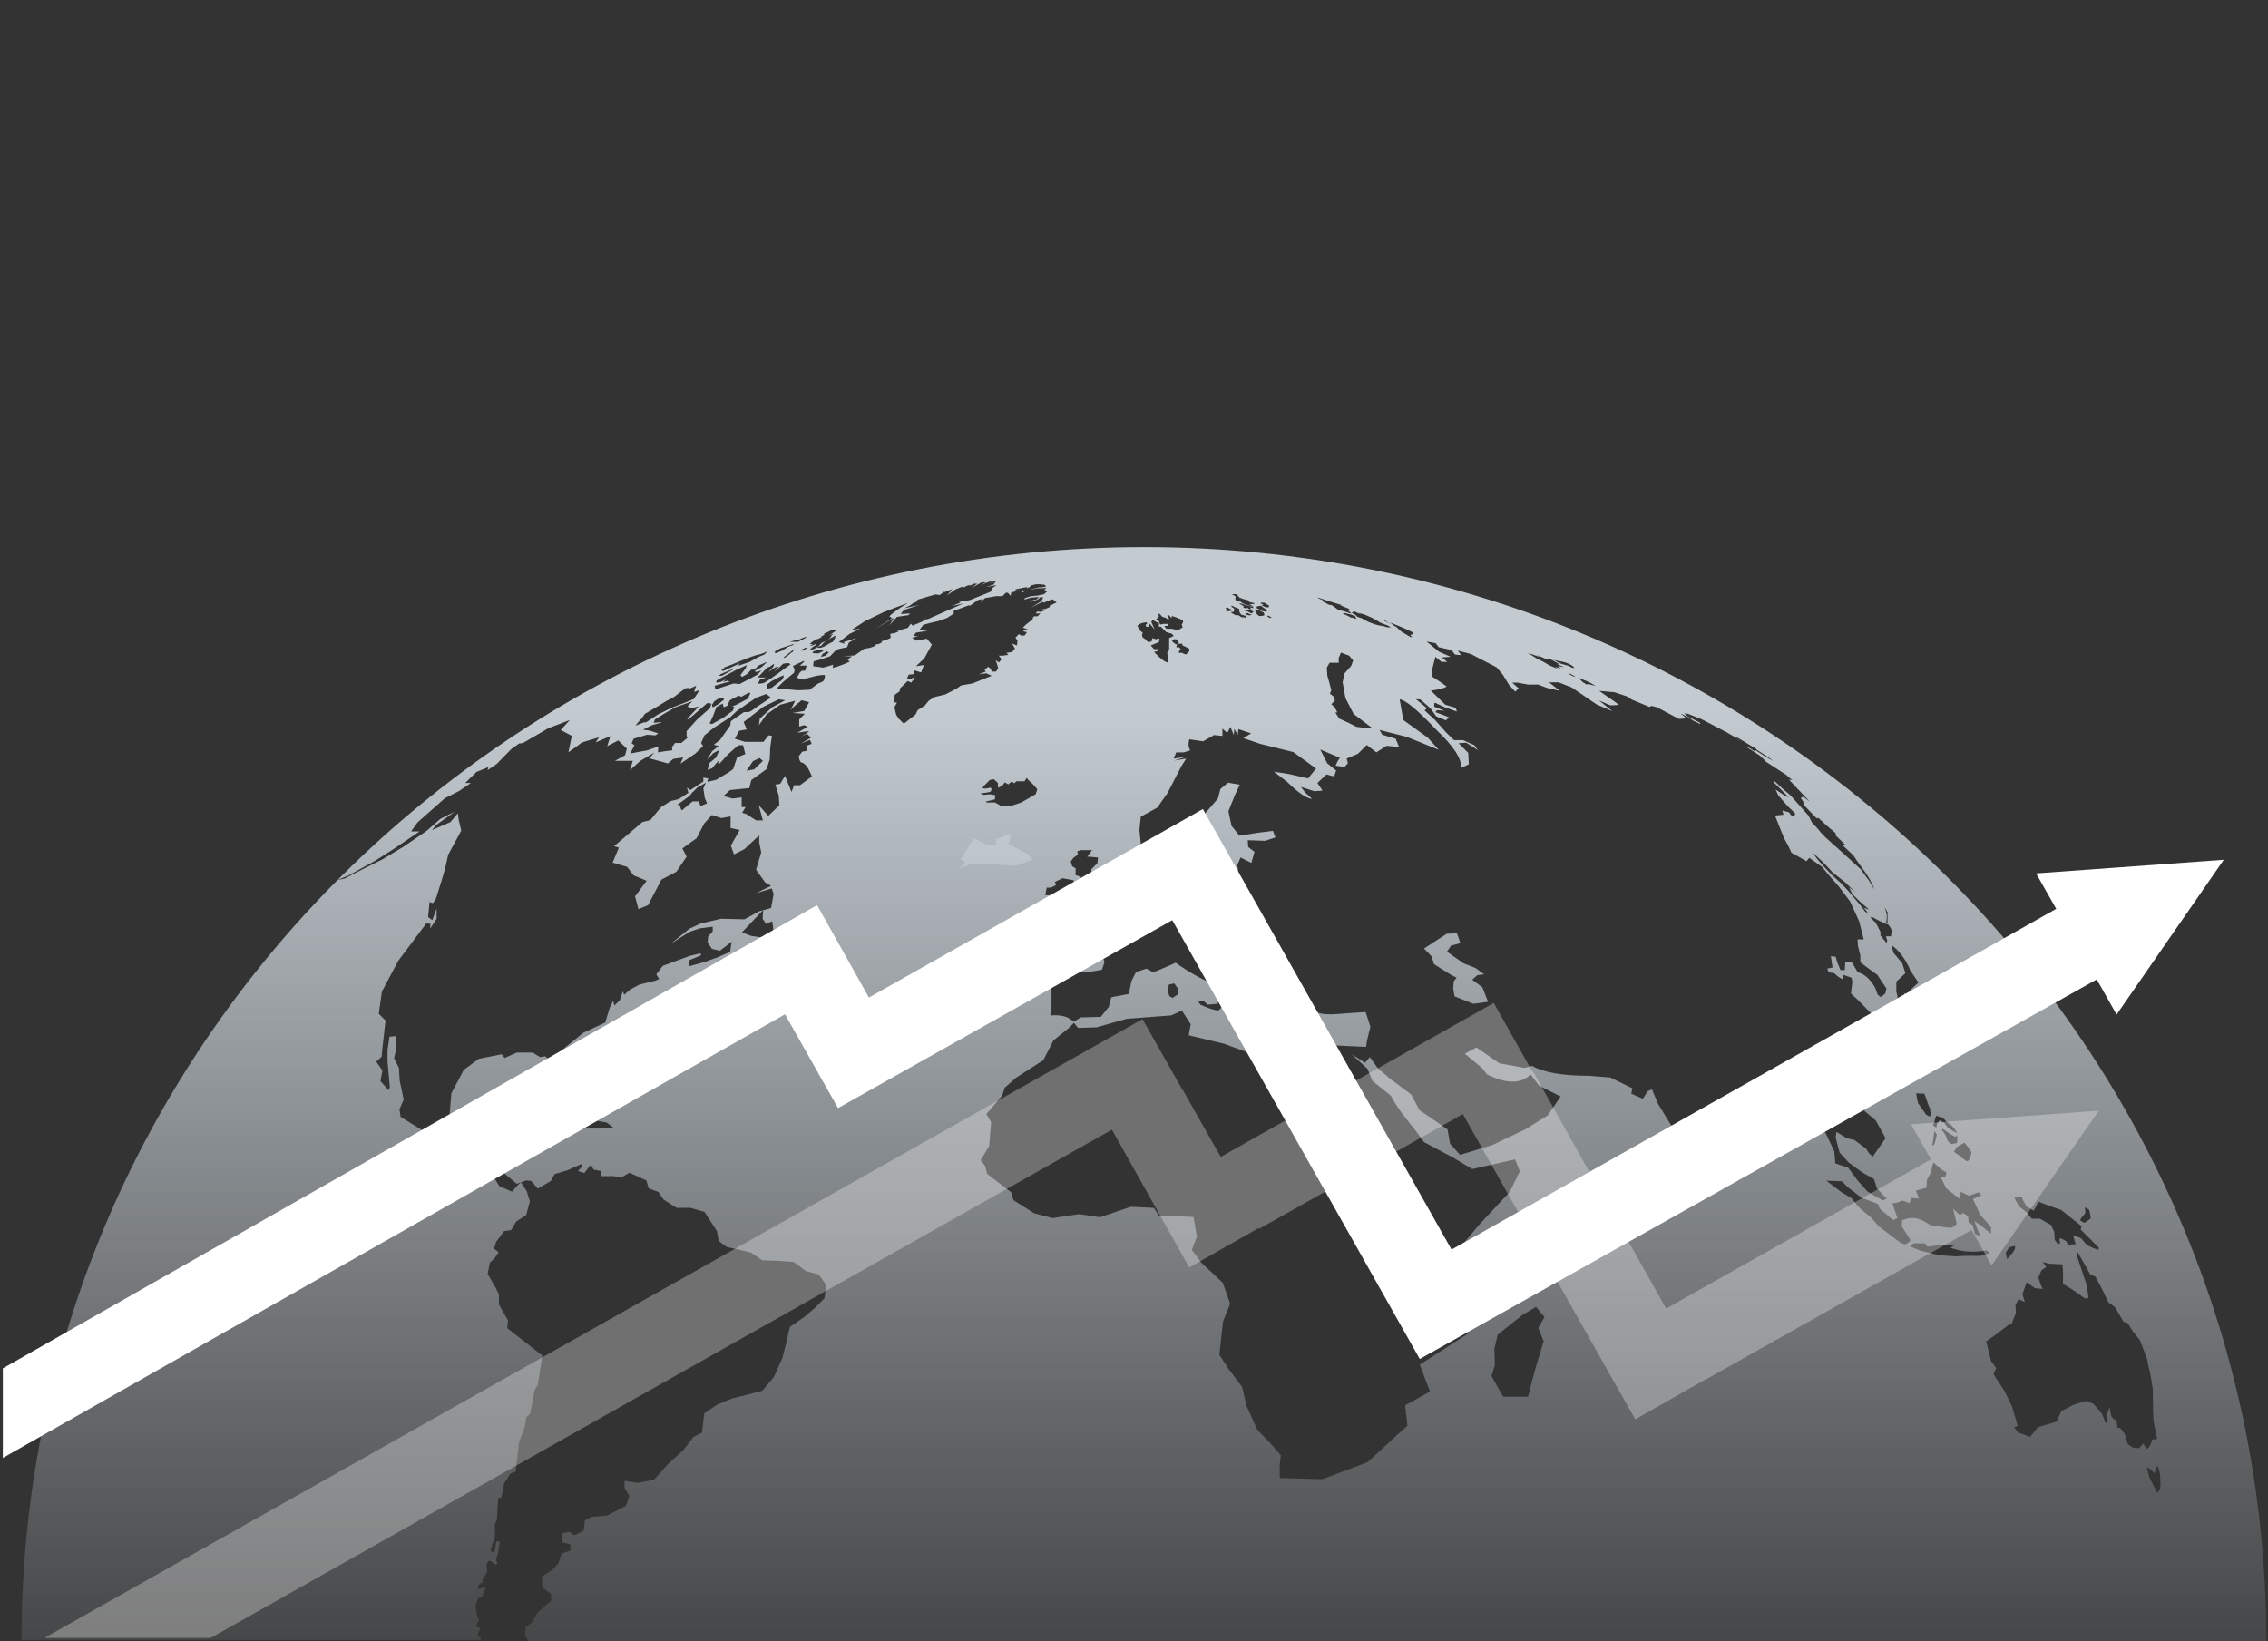
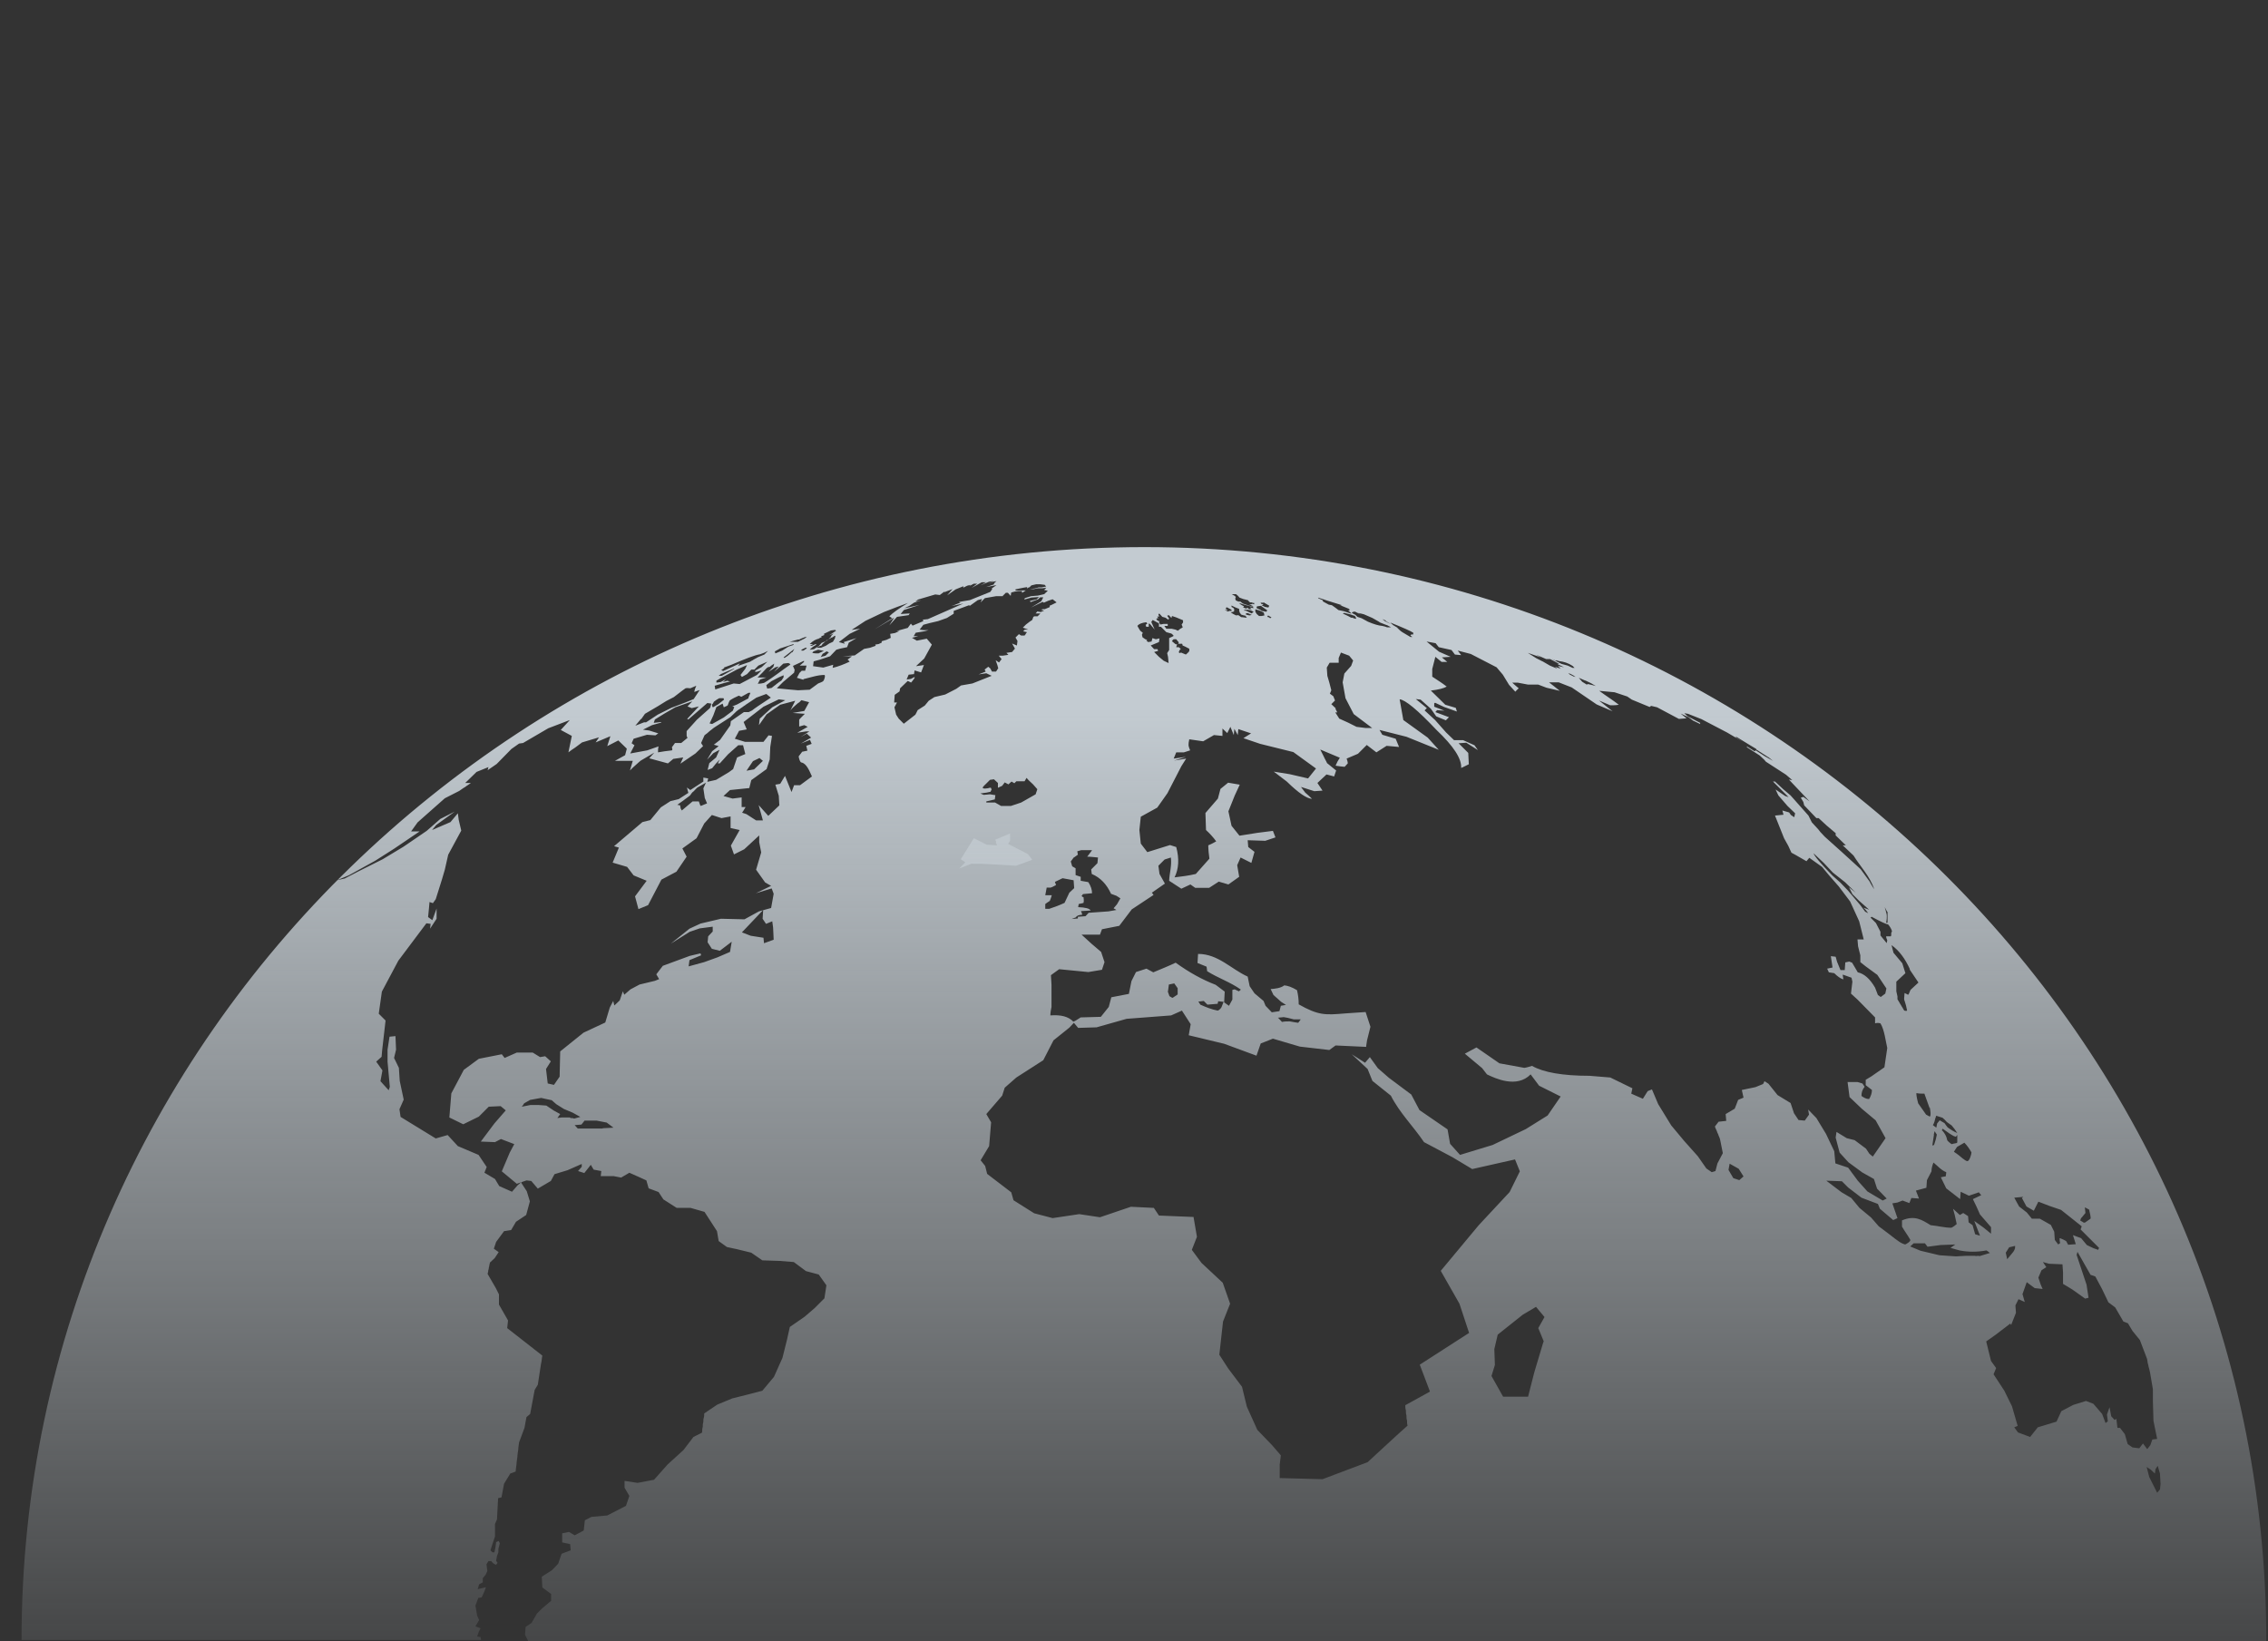
<svg xmlns="http://www.w3.org/2000/svg" id="Layer_1" data-name="Layer 1" version="1.1" viewBox="0 0 800 579">
  <rect x="0" y="0" width="800" height="579" fill="#333333" stroke="none" />
  <defs>
    <style>
      .cls-1 {
        fill: url(#linear-gradient);
      }

      .cls-1, .cls-2, .cls-3, .cls-4, .cls-5 {
        stroke-width: 0px;
      }

      .cls-2 {
        fill: url(#linear-gradient-2);
      }

      .cls-3 {
        fill: url(#linear-gradient-3);
      }

      .cls-4, .cls-5 {
        fill: #fff;
      }

      .cls-5 {
        isolation: isolate;
        opacity: .3;
      }
    </style>
    <linearGradient id="linear-gradient" x1="513.6" y1="4030" x2="513.6" y2="3651.2" gradientTransform="translate(0 -3401.5)" gradientUnits="userSpaceOnUse">
      <stop offset="0" stop-color="#c3cbd1" stop-opacity="0" />
      <stop offset="1" stop-color="#c3cbd1" />
    </linearGradient>
    <linearGradient id="linear-gradient-2" x1="351.2" y1="3916.2" x2="351.2" y2="3636.3" gradientTransform="translate(0 -3401.5)" gradientUnits="userSpaceOnUse">
      <stop offset="0" stop-color="#c3cbd1" stop-opacity="0" />
      <stop offset="1" stop-color="#c3cbd1" />
    </linearGradient>
    <linearGradient id="linear-gradient-3" x1="403.5" y1="4030" x2="403.5" y2="3651.2" gradientTransform="translate(0 -3401.5)" gradientUnits="userSpaceOnUse">
      <stop offset="0" stop-color="#c3cbd1" stop-opacity="0" />
      <stop offset="1" stop-color="#c3cbd1" />
    </linearGradient>
  </defs>
-   <path class="cls-1" d="M505.2,338l.2.7.2.7.2.7,6.2,3.9,1.8.9-1,1.2-.2,2.7.5,2.7,6.6,2.6,5.2-.7-2-5.1-3.6-2.7,1.8-1.6,2.4-.3-3-2.2-4.3-1.7-.7-.5-5.1-3.6,1.4-2.1,3.3-.9c0-.2-.2-.6-.3-.9,0-.2-.2-.6-.3-.9,0-.2-.2-.6-.3-.8s-.2-.6-.3-.9l-3.6.2-8,5.2,2.6,2.7c.2.2.2.4.2.6h0Z" />
  <path class="cls-2" d="M342.9,304.7h3.3l12.2.7,5.7-2.1-1.5-2-7-3.6.7-1.2v-2.5l-5.2,2.2c0,.2,0,.3.2.5s0,.3,0,.5,0,.3.2.5,0,.3.2.5l-3.6-.2-4.6-2.3-4.6,7.4,1.6,1.1-2.2,2.2,4.6-1.8h0Z" />
  <path class="cls-3" d="M169.6,577.5l-1.3-.2.6-1.7.6-1.2-1.8-.7,1.3-2.2-.7-1.6-.6-3.5,1-2.7,1.2-.2,1-2.2.5-1.4-2.9.7.5-1.7,1.3-.7v-1.5l1-1.2.6-1.3-.3-2.4.7-1.1h1c.4.6,1,1.1,1.7,1.3.2-.2.3-.5.5-.7-.2-.2-.3-.5-.5-.7l.3-1.7.5-1.3v-1.2l.5-2-.4-.8-.9.4-.2,1.6-.4,2h-.7l-.7-.7.7-2.2.9-2.7v-4.4l.7-1.6.4-7.5,1.2-.3.9-4.8,2.2-3.6,1.9-.7c0-.8.2-1.7.3-2.6,0-.8.2-1.7.3-2.6,0-.8.2-1.7.3-2.5,0-.8.2-1.7.3-2.6l1.9-5.1.7-3.8,1.3-1.1,1.6-8.5,1.1-1.8c.2-.9.2-1.7.4-2.6s.2-1.7.4-2.6.2-1.7.4-2.5.2-1.7.4-2.6l-12.4-9.7.3-2.7-3.2-5.6v-3.6l-1.1-2.2-2.9-5c0-.3.2-.6.2-1s.2-.6.2-1,.2-.6.2-1,.2-.6.2-1l1.7-1.6,1.4-2.1-1.7-1.2.8-2.4,2.8-3.8,2.5-.4,1.7-2.9,3.6-2.4,1.3-4.8-1.1-3.6-1.9-2.9v-.3l-1.3,1.1-2,2.3-4.5-2-1.5-2.5-3.7-2.2c0-.2,0-.3.2-.5,0-.2,0-.3.2-.5,0-.2,0-.3.2-.5,0-.2,0-.3.2-.5l-2.9-4.3-7.3-3.1-3.6-3.9-4.2,1.2-12.4-7.6-.4-2.7,1.5-3.4-1.4-6.6-.3-4.6-1.7-3.5.7-2.9-.2-4.8-2.1.2-.7,4.6v4.2l.8,8.9-.4,1.2-2.9-3.2.7-3.8-2.2-3.1,1.9-1.7.2-2.3,1.2-10.5-2.4-2.4,1.1-7.8,5.8-10.9,9.9-13.2,1.5.2-.2,1.7,2.3-3.5v-3.6l-1.5,4.1-1.5-1.1.3-3,.2-2.3,1.2.4,1-1.4,2.2-7,1-3.4,1.2-5.3,4.6-8.5-.9-3.8-.3-2.3-2.6,3.1-6.5,2.8,1.5-1.8,6.5-4.7-5.1,2.6-4.8,4.2-8.2,5.6-7.3,4.4-8.4,4.2-5,2.6-2.7.6,4.1-1.7,9.4-5.2,6.6-4.2,9-6.1h-3l2.3-3.2,9.6-8.5,5.1-2.6c.3-.2.7-.5,1-.7s.7-.5,1.1-.7c.3-.2.6-.5,1-.7.3-.2.7-.5,1-.7h-2l4-3.9,4.2-1.7-.3,1.1,3.2-2.2,5.2-5.3,2.7-1.9,1.4-.2,8.9-5.2,7.6-2.9-3.2,3.5,3.9,2.1-1.2,5.8,1.2-.9,1.2-.8,1.2-.9,1.2-.9,6-1.8-1.2,1.8,5.2-2.2-1.1,3.5,3.9-2,3,2.9-.6,2.3-3.6,2h6.3l-1,3.4,1-1c.3-.2.6-.6,1-.9.3-.2.6-.6,1-.9.3-.2.6-.6,1-.8l4.6-2.7-1.8,2,6.6,1.8,1.9-1.6,3.5-.5-1,2.2,5.3-3.6,2.7-2.6-.7-1.1,1.2-2.7c.2-.2.6-.5.9-.7.2-.2.6-.5.8-.7s.6-.5.9-.7c.2-.2.6-.5.9-.7l5.6-3.6,2.2-2.1c.3-.2.7-.6,1-.7.3-.2.6-.5,1-.7.3-.2.6-.5,1-.7.3-.2.6-.5,1-.7l3-2,3.5-1.3,1.6,1.3c-3.7,2.4-5.9,3.9-6.6,4.5l-1.2.6h-1.7l-4.6,3.2-.2,1.5-3.6,5.1-2.2,1.7,1.7.5-2.3,1.8-1.8,3,2.2-2.3,2.2-1.2-1.2,2.7-2.4,2-.6,2.4,1.6-.6,1.3-1.6,1.4-1.5-.7,1.4h.7l2.9-3.2,3.6-3.2h1.7l.8,3.1-2.9,1.2-1.4,4.1-1.5,1.1-4.5,2.7-3.1.7.3-1.2-1.7-.3v1.4l-4.6,3-1.2-.9.5,1.9-3.4,2.2-2.9.7-3.4,2.2-3.7,4.5-2.8.7-10,8.5,1.7.5-2.2,5.3,5.1,1.5,2.3,3,4.6,1.9-4.1,5.5,1.2,4.5,3.4-1.4,4.7-9,5.3-2.8,3.6-5.3-1.5-2.9,5-3.6,2.7-5.2,2.7-3,3.4,1.1,3.2-.6v4.1l3.2.7-3.1,5.5,1.1,3.1,3.6-1.8,5.3-4.9v2.4l.7,3.6-1.8,6.1,3.2,4.5,2.1,1.2-5.4,2.6,5.6-1.7.7,1.9-.9,5-4.3,1.2-5.1,2.8-8.3-.2-7.2,1.7-3.9,1.8-6.6,5.3,6.7-4.2,3.5-1.2,4.6-.6v1.7l-1.6,1.7-.2,2.1,1.5,2.3,2.8.7,4.2-3.2-.6,3.6-4.4,1.9-4.7,1.7-5.5,1.5.3-2.2,4.1-1.7-.2-.7-3.8.9-9.5,3.5-2.3,3,1,1.7-1.5.6-5.4,1.3-3.2,1.7-2.2,1.9-.5-1.2-1.1,3.2-1.9,1.8-.4-1.6-1.2,2.3-1.6,5.3-7.7,3.6-8.2,6.6-.2,8.9-2,2.9-2.2-.5-.6-5.1,1.7-2.7-2-1.8-1.8.3-2.6-1.6h-5.6l-4.3,1.9-1-1.3-8.1,1.6-5.3,3.9-4.4,8.3-.7,8.5,4.9,2.4,5.5-2.7,3.5-3.5,4.2-.2,1.8,1.5-4,4.6-4.8,6.4,5,.2,2.1-1.1,4.7,1.8-1.6,3-2.8,6.6,5.3,4.4,3.4-1.2h0l1.7.2,2.3,2.7,4.6-2.7,1.3-2.4,4.6-1.4,5-2.2v1l-1.3,1.5,2.2.7,2.3-2.9,1,1.7,2.7.5-.2,1.8h4.6l2.6.5,2.9-1.7,3.6,1.6,2.4,1.1.8,2.8,3.5,1.3,1.7,2.6,4.7,3h4.9l4.9,1.4,2.4,3.7,2,3.1.6,3.5,2.9,2.1,3.7.8,4.9,1.2,3.9,2.7,6.1.2,5,.4,4.3,3.2,4.5,1.2,2.7,3.8-.7,4.6-3.4,3.4-3.6,3.1-5.2,3.6-1,4.5-1.6,6.4-3,6.7-4.1,4.9-5,1.3-5.6,1.4-5.3,2.2-4.6,3.1c0,.5,0,1.2-.2,1.7s0,1.2-.2,1.7,0,1.2-.2,1.7,0,1.2-.2,1.7l-3,1.5-3.5,4.6-5.6,5.1-4.8,5.4-5.8,1.1-4.6-.7v2.4l1.7,2.9-1.2,3.5-6.6,3.4-5.6.5-2.3,1.2-.4,3.6-3.2,1.7-2-1.2-2.4.5v3.2l2.8.6.2,2.2-3.2,1.2-1.2,3.5-2.2,2.3-3.6,2.3.2,3.8,3.1,2.3v2.4l-3.2,2.7-1.8,1.8-1.9,3.3-2.1,1.4-.2,2.8,1.1,2.2h613.1c0-213.2-177.3-385.9-395.7-385.9S7.6,365.3,7.6,578.5h162.1l-.2-1h0ZM247,284.1l-.5-1.4h-2.2l-3.8,3.2-.4-.7-.2-1.1-1-.2,1.7-1.2,2.7-2c.2-.2.4-.5.6-.8s.4-.5.7-.7.4-.5.7-.7c.2-.2.4-.5.7-.7l3-1.7-.9,2,.5,3.4.8,1.9-2.2.9-.2-.2ZM201,394.2h-2.9l-1.5.2,1-1.4-2.2-1.2-2.7-1.8-2.8-.2h-2.8l-3,.6s0-.2.2-.3,0-.2.2-.3,0-.2.2-.3,0-.2.2-.3l2.1-1.2,3.9-.7,1.3.3,2.4.5,1.6,1.4,2.7,1.7,3.1,1.3,2.7,1.5-2.2.6c-.3-.2-.8-.2-1.2-.2h0l-.3-.2ZM212.6,398.1h-8.8l-1.1-1.2,2.4-.2,1.1-1.4h4.2l3.6.7,2.4,1.8-3.8.2h0ZM263.9,246.4l-3.9,2.1-1.7.7.7.2-.5,1.3-3.2,2.4-4.1,2.3-.9-.2,1.3-2.8,1.1-3,2.2-1.2.4,1.3c1.2-.5,1.3-.6,1.4-.7.2-.6.4-1.2.7-1.7,1-.7,2.1-1.2,3.2-1.7l.9.4,2.5-1.4h.7l-.7,1.7v.3ZM270.6,242.8l-.3-1.1,1.8-1.4,2.7-1.4,1.6-.7v.7l-.7,1.1c-.2.2-.6.4-.9.6-.2.2-.5.4-.9.7-.2.2-.6.5-.9.7-.2.2-.6.5-.9.7l-1.5.2h0ZM269.5,332.8l-.2-2-4.5-.7-3.1-1.2,7.5-7.9h0l-.2,3.1,1.2,1.8,2.2-.9.3,2.2.2,4.3-3.6,1.3h.2ZM282.2,277h-2.1l-.9,2.4-2.3-5.7-1.7,2.8-1.7.3,1.2,3.9.2,3.4-3.9,3.7-3.4-3.8,1.5,5.4h-2.4l-3.4-2.2-1.5-.5c0-.2.2-.3.3-.5s.2-.3.3-.5.2-.3.3-.5.2-.3.3-.5h-1.4v-3.4l-3.2.4-3.2-.9,2.3-2.1,6.8-.7.7-2.8,5.4-3.9,1.1-3.4.2-4.4.6-3.9-1.2-.2-1.8,2.3h-6.5l-3.6-1.1,1.5-2.8,2.7-.5-1.1-2.6,7-5.4,5.4-2.6,2.3.3-4.6,2.5c-.3.3-.7.6-1.1,1s-.7.6-1.1,1-.7.6-1.1,1-.7.7-1.1,1l-.3,2.3,2.7-3.8,4.8-3.4,5.3-1.4-1.7,3.4c.2-.3.6-.7.9-1,.3-.2.6-.6,1-.9.3-.2.6-.6,1-.8s.6-.6,1-.9l2.7.7-1.7,3.1-4.1.7,4.3.3-.5.5-.5.5-.5.5c-.2.2-.4.4-.5.6v2.4l1.8-.5,1.2.6-3.7,2.1,3.2-.5h1.1l-3.1,2,2.2-1.2,1.5,1.4-3.6,2.1,3.2-1.3.6,1.4-1.9.7.4,1.7-1.9.4c0,.2-.2.3-.3.4,0,.2-.2.3-.3.4,0,.2-.2.3-.3.4,0,.2-.2.3-.3.4.4,2.1.9,2.2,1.1,2.2,1.7.4,2.7,2.9,3.6,4.9l-3.8,2.8-.4.3ZM263.3,271.9l2.3-3.4,2.3-1.1,1.2,1-3.1,3-2.8.5h.1ZM544.4,473.4l-3.2,10.7-2.2,8.6h-8.8l-4.1-7.3,1.2-3.9-.2-5.6,1.2-5.1,8.8-7,4.7-2.8,3,3.6-2.2,3.9,1.9,4.6v.3ZM613.5,416.3l-2.1-.7-1.7-2.9.4-2.2,3.2,1.8,1.7,2.7-1.6,1.4h0ZM696.8,443h-3.2l-3.7.2-5.8-.4-6.7-1.6-3.6-1.5,1.2-1.1h4l.9,1.2,4.6-.6,5.2-.2-1.7,1.2,3.2.9c3.1.6,6.2.6,9.5,0,.3.2.9.6,1.2.9l-3.6,1.1c-.7-.2-1,0-1.4,0h-.1ZM761.9,519.9l.2,3.6-.2,1.9-1,1.2-2.8-5.6-.9-3.5,1.4.9,1.5,1.4.2-1.5.8-1.2.8,2.7h0ZM734.2,429.6l1.4-1.7-.2-2,1.5.8c.2,1,.7,2.8.5,3.2l-1.7,1.2c-.2.2-.3.2-.5.2h-.2c-.3-.2-.7-.5-1.2-.7,0-.3.2-.7.3-1h.1ZM713.2,422.6l1.6,3,2.6,1.5,1.6-3.2,3.9,1.5,4.1,1.4,7.3,5.8-.4,1.1,6.5,6.5-.3.7-1.7-.6-2.3-1.1-2-2.4-2.9-1.1,1,3.2-2.7.2-.7-1.3c-.7-.4-1.3-.7-2.1-1h-.2c0,.6,0,1.2.2,1.7l-.7.5-1.2-1.6-.2-2.9-1.2-2.4-3.9-2.2h-2.8l-1.8-2.2-2.7-2.1-1.7-3.1,3.2-.3-.5.4ZM708.7,440c1.7-.4,2-.5,2.1-.5h0c0,.4,0,.9-.2,1.3-.2.5-.7,1.2-1.1,1.6l-1.5,1.8-.5-2.3,1.2-1.9h0ZM709.4,467.4l1.7-4.3-.2-2.6,1.1-2.2,2.2,1-.2-.7-.2-.7-.2-.7-.2-.7,1.5-4.2,2.8,2.1,2.8.3-.7-1.6c0-.2-.2-.4-.2-.6s-.2-.4-.2-.6-.2-.4-.2-.6-.2-.4-.2-.6l1.1-2.6,1.7-1.1-1.2-1.8,2.2.6,4.7.2.2,2.8v4.1l3.3,2,4.5,3.2,1.2-.3-.7-4.6-3.5-10.5.3-1.1,4.6,8.1,1.7.6,2.4,4.5,2.2,4.6,2.4,1.8,2.9,5,1.6.6,1.6,2.7,2.6,3.2,2.4,6.3c.2.4.2.8.3,1.3,0,.4.2.9.3,1.3,0,.4.2.9.3,1.3s.2.9.3,1.3l1,5.9v4.1l.2,7,1.3,6.4-1.7.2-.7,2-1.1,1.4-1.5-2-1.3,1.7-2.4-.3-1.7-1.2-1-3.5-1.7-2.2h-.9l-.4-3.2-.6.4-1.2-1.3-.6-3.2-.9,2.6.3,2.4-.8.6-1.2-3.2-3.1-3.6-2.6-1-4.5,1.4-4.2,2.2-1.7,3.7-6.6,2-2.7,3.4-4.3-1.6-1.3-1.8,1.2-.5-2-6.9-2.7-5.5-3.8-5.8.9-2.2-1.8-2.5-1.7-6.9,3.4-2.4,5.1-3.9.3.5ZM699.1,421.5l-3.2,1.5,1.3,2.7,1.2,2.7,3.9,4.5v2.3l-2.7-2.2-3.2-2.3.5,1.3.5,1.3.5,1.3c.2.4.3.8.5,1.3l-1.7-.5-.9-3.2-1.4-1-.2-2.2-1.7-1.1-1.2.7-2.4-2.2.6,2.2.7,3.2c-.6.5-1.2,1-1.9,1.3-2.4,0-4.9-.7-7.3-.9-3.1-1.9-5.6-3.6-10.1-1.7v2.2c.9,1.6,2,3,2.9,4.6.3.7-1.7,1.7-1.8,1.7-1.5-.4-2.5-1.2-5.7-3.7l-3.6-2.7-2.7-3.1-4.1-3.4-2.9-3.5-3.4-2-5.4-4.1,5.5.2,2.2,2.2,4.7,3.6,5.8,2.2.7,1.7,4.7,4,1.5-.7-1.8-5.2,1.8-.3,1.8-.7,2.4.9.7-1.8,2.7.2-1.1-2.8,3.7-1,.2-2.7,1.6-3.1c0-1.1.3-2.1.7-3.1,1.5,1.2,2.7,2.7,4.5,3.4,0,.3,0,.5-.2,1.5-.5,0-1.2.2-1.7.3l1.9,3.9,4.9,3.8.2-2.6,2.9,1.4,3.5-1.2,1,1.2v-.3ZM684.9,398.9c.2-.6.3-.7.4-.7.8.6,1.7,1.2,2.4,1.7l1,.6c.3.2.7.4,1.2.5,0,0,.2-.2.3-.4s.2-.2.2-.2v2.2c0,.2,0,.6-.2.6s-.6.2-.9.2-.6.2-.9.2l-.3-.2c-.2-.2-1.3-.9-1.3-1.4-.2-1.2-.9-2.3-1.7-3.2h-.2ZM695.4,406.6c0,.5-.7,3.1-1.5,3s-2.7-1.9-3-2.1c-.5-.4-1.1-.8-1.7-1.2l1.1-1.7,2.6-1.5c1,1,1.8,2.2,2.5,3.4h0ZM682.8,394.3c0-.2,0-.5.2-.7h0c.7.2,1.5.5,2.2.7.5.4,1,.9,1.5,1.5l1.7,1.2c.7.8,1.4,1.7,2,2.7h0c-1.2-.5-2.3-1.2-3.4-2-.4-.5-.7-.9-1.1-1.5l-1.7-1-.9,1.1-.3,1.5-1.2-.9c.5-.8.7-1.7.9-2.6h0ZM682.1,400.3l.3-1.3s0,.2.2.3c0,0,0,.2.2.3,0,0,0,.2.2.3,0,0,0,.2.2.3l-.4,1.8-.6,1.9-.6.2.6-4v.2ZM680.7,390.7c.2.9.5,2.9,0,3.2-.4-.2-.9-.5-1.3-.7l-2.8-4c-.6-2.2-.7-3.5-.6-3.6h0c.9.2,1.8.2,2.8.2.5,1.4,1.2,3.4,1.8,5h0ZM673.6,342l3.1,4.6-2.8,2.6c-.6,1.5-.7,1.7-.9,1.7-.4-.2-.7-.4-1.2-.6-.2,2.2-.2,2.3,0,2.7.4,1.2.7,2.3.9,3.5,0,0-.2.2-1,0-.2-.3-.4-.6-.6-1-.2-.3-.4-.6-.6-1-.2-.3-.4-.6-.6-1s-.4-.6-.6-1v-1l-.4-1.8v-3.4l3.2-3-1.1-3.5-3.1-3.7-.7-2.7c2.7,1.9,4.8,4.8,6.5,8.5h-.1ZM667.3,328.5c0,.2,0,.3-.2.6v.6c0,.6-.2.6-.2.6h-1.6c0,.5.2.9.4,1.4l-.2,1-2.2-2.7v-1.3l-1.6-3.1-1.9-1.9.4-.3c3.3,1.8,5.3,2.7,5.8,2.7.7.8,1.2,1.7,1.4,2.5h-.1ZM665.8,321.6v3.9h-.5c.2-.9.3-1.9.2-2.9-.2-.8-.4-1.7-.7-2.6l.9,1.7h0ZM559.1,240l2.1,1,1.7,1-1.1-.3-1.7-.4h0l-.4.2-1.6-1-1.2-1.4,2.3,1h0ZM556.2,239.2l-2.4-1.2c-.6-.4-.6-.5-.6-.5l.7.2c.7.3,1.3.7,1.9,1.1l-.7-.2,1.1.7h0ZM548.9,233.1v-.2l1,.3c1.7.2,3.3.7,4.8,1.7l.7.7h-.7l-1.7-.8-2.2-.6-3.6-1.8,1.7.7h0ZM539.3,230l3.1,1.2,3,1.3h1.4l3.2,1.7h-.7l2.4,1.2-2.2-.5,1,1-2-.7,1.7,1.4h.8l-4.3-1.8c-.4-.2-.7-.4-1.2-.7l-1.2-.7c-.4-.2-.9-.4-1.2-.6l-1.2-.6-3-1.9,4.6,1.6-4-2.2-.2.3ZM488.8,219.1l2.8,1.6-1.2-1.1c4.5,1.8,7.2,3,8.1,3.6v.6h-.7l-.3.4.7.5h-.7l-2.7-1.6c-.7-.4-1.3-1-1.9-1.6,0,0,0-.2-.2-.2-1.3-.9-2.8-1.4-4.2-2.2l-.9-.7,1.2.5v.2ZM477.4,215.9l.4-.2,2.3,1.1-1-.6,2,.5,3,1.3,2.1,1.2.6.4,1.5.6,1.1.4,1.3.7h-1.4c-.5-.2-1.1-.4-1.7-.5-1.3-.1-3-.6-5.1-1.5l-2.2-1.2-1.5-.5-.7-.7-1.3-.7.5-.4h.1ZM471.3,250l-1.7-1.6,1.3-1.3-.6-1.5-1.2-.9.5-1.2-.7-2.7-.7-2.4-.2-2.9,1-1.7h3.2v-1.7l.8-1.9,2.9,1.1,1.4,1.7-.7,1.9-2.4,2.7-.6,3.1,1,5.6,2.9,5.6,6.5,4.9h-2.4l-3.1-.4-3-1.5-3.1-1.4-1.4-2.2h.7l-.7-1.4h.3ZM473.7,216.4l.4-.2c1.3.3,3,.7,3.2.9h.2c.6.2.7.6.9,1.2l-1-.2-.2-.2h-.6l-1.1-.6-1.9-.9h.1ZM467.6,211.7l5.8,1.8h-.7l3.2,1.3c0,.2.2.3.2.5h-.6c.3.3.9.7,1.2,1.2l-2.7-.9-1.9-.4-.9-.7-1.4-1-1.1-.2-2-1.1-.2-.5-1.4-.6-.2-.3,2.8.9h0ZM445.7,212.5c.2,0,.3.2.5.3.2,0,.3.2.5.3.2,0,.3.2.5.3.2,0,.3.2.5.3l-.3.6-1.2-.2-1.2-.6.7-.2s-.2,0-.3-.2h-.4l-.4-.5h1.2-.1ZM448.5,217.8l-.5.3-.3-.3-.7-.2.3-.5,1.2.7ZM443.4,213.9l1.4-.2.5.4,1.7,1.2-.3.5-1.7-.3-.3-.3-1.5-.7.2-.7h0ZM442.7,214.9h0l1.7.5,1.4.7.2,1-1,.2h-.9l-.8-.7c-.5-.7-.5-.8-.5-1v-.8h-.1ZM435.2,209.6h.8l.7.6.5.6,1.3.5,1.6.4s.2,0,.2.2.2,0,.2.2.2,0,.2.2.2,0,.2.2h.8c0,.2.2.2.3.2h.4v.5l-.7-.2-.4.2h-.7l1.4.6v.2l-1.6-.4-2-.7-.9-.7h-.7l-.9-.4-.2-.7.2-.3-.2-.5-1.2-.7h.7ZM441.5,216.4l-2.1-1h-.6l.2-.3h1.2l1,.2,1,.5-.7.6h0ZM441.7,216.9l-1,.2-1.2-.3v-.5h.7l1.5.7h0ZM441.7,214.9h-1.1l-.7-.6v.2l-.3.2-1.1-.4.3-.4-1.1-.6-.7-.6,1.6.5,1.7.5,1.6.4c.2.2.3.3.3.4,0,0-.5,0-1.3-.2.2.2.4.5.7.6h.1ZM435.5,215.2l-.4-.7-.7-.4v-.5l1.2.6,1.5.6v.6l.2.7.5.7c.5.2,1,.3,1.5.4h0c.2.2.4.6.5.7-.7,0-1.3-.2-2-.2l-1-.7c-.5.1-.9.1-1,0-.6-.3-1.2-.6-1.7-1,.3,0,.9-.2,1.2-.3v-.6h.2ZM432.1,214.9l.6-.7,1.7.9v.4h-.7q-.2,0-.4.2h-.2c-.4-.2-.7-.3-1.1-.6.3,0,.7.2,1.1.2l-1-.8v.4ZM419.5,228.7v1c-.3.4-.7.8-1.2,1.2l-1.7-.7-.6.2-.2-.4.3-.7.4-.4-.7-.6h-.9l.2-.7.2-.2-.7-.2-1.2-1c.4-.7.5-.7.9-.7h.6c.2.3.6.7.9,1.1l-.2.5h1.4l.2.7c0-.2,1.6.7,2.2,1h.1ZM408.1,218.1h.5l-.4-.6h.7l-.3-.7.3-.4h0l1.1,1.2,1.1.3,1,.7q.2-.2.3-.4c-.2-.2-.5-.7-.7-1l.6-.2.9,1,.2-.7,1.5.5,2.4,1v.8l-.5.7c.2.7.3.7.4.9,0,0,0,.2-.7.5-.3.2-.7.5-1,.8l-.9-.4-1.3-.3h-1.9l-.7-1h1.2v-.7h-1.5l-1.1.2-.5-.7.2-.5h-.4l-.7-.6c0-.3.2-.3.2-.3h0ZM404.5,219.7l.2.3-.6.4.2.7h.9v-1.2l.5.3,1.6,1.9-1.2-2.7.5-.7.9.5,1.3.7v1.2h.7l.7.7,1.2,1.2,1.8.5.7.6v.3l-1.5.7v4.2l-.7,1.1.3,1.3.2,2.2-1.7-.8-1.7-1.4-1.7-1.7,1.4-.4-.2-.6h-1.2l-1.2-1.3,2.9-1.2.2-1.3-1.3.3-1.2-.4-.3,1.2-1.2.2-.7-.6.4-.2-.7-.2-1-.7-.2-.9.3-.7-.9-.7c-.3-.5-.7-1.1-1-1.7.5-.7,1.5-1.1,3.1-1.3l.2.2ZM406.3,314.9l4.6-3.2-1.9-3.4-.4-2.9,2.2-2.2,2.2-.7c.4,2.8-.5,5.5-.6,8.2l4.3,2.8,3.2-1.5,1.7,1.2h4.9l3.4-2.2,3.4,1,3.8-2.7-.7-4.1,1.2-2.7,3.8,1.9,1.1-3.9-2.2-1.7-.2-2.4,6.2.2,3.6-1.2-.9-2.3-5.5.7-6.3,1-2.8-3.5-1.1-5.1,2.2-5.5,1.8-3.9-4.1-.7-2.7,2.2-.9,3.4-4.4,5.1.2,6c1.3,1.2,2.6,2.6,3.6,4-.9.5-1.8,1-2.8,1.4,0,1.4.2,3.4.4,4.7l-4.8,5.4c-2.5.6-5,.9-7.5,1.2,1.5-3,1.7-6.6.6-10.7-.6-.2-1.5-.5-2.2-.7l-8,2.5-2.3-3-.5-4.8.5-4.7,5.8-3.2,3.6-5.1,4.9-9.5,1.7-2.7-4.3.7,4.2-1.3-4.3.6.9-2.2h2.7l2.2-.7c-.7-1.7-.7-2-.3-3.9,1.5.2,3.4.5,4.9.7l3.3-1.9.5-.3,3,.3v-2.6l1.7,1.6,1.1-2.2,1.2,2.9.2-2.2,1.2,2.2.2-2.1,4.5,1.5-2.7,1.7,5.9,2,11.7,2.9,8,5.8-2.8,3.5-6.5-1.5-5.6-.9,4.6,3.5c4.1,4,7,6,8.9,6.1-.7-.7-1.7-1.6-2.4-2.2l-1.5-2,4.7,1.5,2.9-.2-1.8-2.7,3.2-3,2.7.7.7-2.1-3.2-2.6c-.2-.4-.3-.7-.6-1.2-.2-.4-.4-.7-.6-1.2-.2-.3-.3-.7-.6-1.2s-.3-.7-.6-1.2l6.9,2.9c-.6.9-1.1,1.8-1.5,2.8,1,.2,2.2.3,3.2.4.3-.4.7-.7,1.1-1.2,0-.6-.2-1.1-.4-1.7,1.2-.5,2.8-1.2,4-1.7l3.1-3.1,3.4,2.6,3.6-2.3,4.4.4-1.2-2.9-4.7-1.4-1-1.7,9.5,2.4,11.4,4.6-3.9-4.3-8.6-6.2-1.3-7.3c1.9.1,6.3,3.7,13,10.8,6,5.7,8.9,10.1,8.7,13.4.8-.3,1.8-.9,2.7-1.3l-.2-4-3.4-3.4,2.7-.2,4.1,2.6-1.2-1.7-4-1.8h-3.2l-2.8-2.7-3.9-4.4-3.7-3.4.8-.8-3.9-3.2,1.7.2,3.6,3.2,1.9,2.7,3.4,1.4,1.1-1.1-4.8-1.8.6-.7,2.6.2-3.6-1.4v-1.2l.3-.2,3.2,1.5,4.5,1.6-.4-1.3-3.7-1.1-5.1-5c2.7-.3,4.6-.8,5.6-1.4-1.5-1.2-3.6-2.5-5.1-3.5v-2.7l1.1-4.3,2.2,1.8h2l-1.9-1.6,3.1-.2-4.1-1.8-4.4-3.6,3.2.6,1.1,1.4,4.5,1,1.2,1.6,2.2.2-1.2-1.6,4.6,1.2,9.1,4.7,2.2,2.6,2.2,3.6,2.2,2.4c.4-.4.7-.8,1.2-1.2-.7-.6-1.7-1.4-2.3-2h1.9l3.7.7h3.6l2.9,1.1,4.7,1.1-3.8-3h3.4l4.6,1.8,8.8,6,5.6,2.4-4.8-3.8,4,1.7c1,0,2,0,3-.2-2.2-1.7-4.6-3.2-6.9-4.9l5.4.5,4.5,1.5,1.6,1.1,6.3,2.6.5-.4,2.1.5,7.7,4.1,2.7-.2-2.1-1.7,2.8,1.3,1.6,1.2,2.5,1.2v-.4l-4.4-2.3-1.2-1.1,1.3.2,4.8,1.9,9,4.7,5.6,3.3-2.7-1.7h.5l4.4,2.7,2.5,1.5v.2c.3.2.7.4,1.1.7.3.2.7.4,1.1.7s.7.4,1.1.7c.3.2.7.5,1.1.7l1.5,1.2-3-1.7-3.1-2-.4.3-2.7-1.7v.3l4.5,2.9,1.6,1.5.6.7,7.1,4.6,2.2,1.9-1.2-.2,7.3,7.7-2.2-1.6-.9.3.9,1.5.3,1.2,4.3,4.5h.8l2.8,2.6,3.2,2.7v.8l3.6,3.5h-1.1l3.8,3.6c2.4,3.9,5.8,7.3,7.3,11.9-.4-.7-1.2-1.8-1.6-2.7l-3.2-4.4-6.8-6.2-5.8-5.2-1.6-1.7-.7-.9-2.3-2.5-1.2-2.4-6.3-7.1-2.6-2.2-2.9-2.7h-.7l5.5,5.5-1.2-.4-3.4-2.3,1,2.1,3.2,3.7,2.7,2.6-.3,1.4s-.2-.2-.3-.2-.2-.2-.3-.2c0,0-.2-.2-.3-.2,0,0-.2-.2-.3-.2l-.6-.9-2.4-.7.4,1.5-3,.3,3.2,8,1.5,2.7,1.1,2.4,1.3.7,4,2.3,1-1.2,4.5,3.2,2.4,2.9,3.5,4,4,5.3,3.2,7,1.6,6.4h-2.2l.2,2.4.8,3.2v2.4l1.9,1.5,4.1,3,3.2,4.8-.4,1.8-1.6,1.2-1-.7-1-2.6c-1.8-3.1-3.8-4.9-6.1-5.4l-.7-1.2-1.3-2.2-1-.4-1.4.3-.2,2.7h-1.5l-1.2-2.9-.5-1.8-1.7-.2.6,4-1.9.4.6,1.3,1.9.3c1.1,1.1,2.2,1.9,3.2,2.2,0-.6-.2-1.1-.2-1.7l3.1,1.1.3,1.4-.5,4.2,2.4,2.2,6.1,6.2v2.1c.6-.2,1.2-.2,1.9,0,1.4,2.3,1.8,6.1,2.4,8.7l-1,6.8-4.6,3.2-2,1.2v1.9l2.2,1.7c0,1.1-.4,2.2-1,3.2-1,0-1.9-.5-2.7-1.1,0-1.2.3-2.2,1.1-3.2,0,0,0-.2-.2-.3,0,0,0-.2-.2-.3,0,0,0-.2-.2-.3,0,0,0-.2-.2-.3l-1.7-.5h-3.5l.7,5.3,4.3,4.1,4.9,4.1,3.5,6.3-4.5,6.5-1.2-1-1.2-1.8-4-3-2.8-.7-3.6-2.2-.3,2,1.4,5.3,3.1,3.4,4.9,3.6,4.1,2.3,1.1,3.4,3.4,3.5-1.4.7-5.4-3.2-3.4-3.8-3.4-4.6-4.5-1.5-.4-4.3-2.9-6.1-3.4-5.6-2.9-3,.3,1.8-1.5,2.1-2.2-.2-1.6-2.4-1.2-3.6-4.6-2.8-3.2-4-1.4-.9-.5,1-2.7,1.1-4.8,1,.6,2.7-1.9.8-1.2,3.1-3.2,1.9.2,2.4-2.7.3-1.3,1.7c.2.4.3.9.5,1.2s.3.9.5,1.2.3.9.5,1.2c.2.4.3.8.4,1.3l.9,4.5-1.9,3.6-.7,2.7-1.3.4-1.9-1.3-3-4.3-4.9-5.5-4.5-5.4-4.6-7.5-2.2-5.2-1.5.6-1.7,2.7-4.1-1.8.4-1.9-7.8-3.8-7.3-.6c-9.5,0-16.3-1.2-20.3-3.5-.7.2-1.9.6-2.7.7l-8.8-1.6-8.1-5.6-4.1,2.2,6.1,5.1,1.7,2.2c2.9,1.4,10.5,5,15.4,0,.9,1.2,2.1,2.8,3,4l7.6,3.8-4.6,6.7-7.7,4.8-11.7,5.6-11.5,3.5-3.5-3.9-.9-5.1-9.9-6.8-2.9-5.5-7.9-5.9-3.9-3.4-2.6-3.6-.2-.3-1.7,2-4.7-3,5.6,5.2,1.7,4.2,6.5,5.2c3.1,6.1,8,10.9,11.7,16.4l10,5.3,7,4.2,15.1-3.4,1.7,4.2-3.6,7.3-10.9,11.7-13.4,16.1,6.6,11.6,3.4,10.3-17.4,11.2,3.6,9.5-8.7,4.8c0,.6,0,1.2.2,1.8,0,.6,0,1.2.2,1.8,0,.6,0,1.2.2,1.8,0,.6,0,1.2.2,1.8l-3.9,3.5-10.2,9.4-15.9,6-15.1-.4v-4.8l.4-3.2-3.1-3.6-5.2-5.4-3.7-8.2-1.7-7-4.9-6.5-3.1-4.8,1.3-11.7,2.5-6.3-2.6-7.4-7.5-7-3.4-4.6,1.8-4.6-1.2-7-12.2-.5-1.8-2.7-8.1-.4-10.9,3.7-7.3-1.1-9.4,1.4-6.5-1.7-7.3-4.6-.8-2.8-8.5-6.5-.7-2.8-1.6-2,3-5,.7-8.4-1.7-2.9,5.6-6.5.9-2.8,4.1-3.6,9.5-6.1,3.6-7,5.6-4.5,1.6-1.7,1.5,1.8,6.5-.2,10.6-3,15.7-1.2,3.8-1.7,3.1,4.8-.7,3.9,12.5,3,11.4,4.2,1.5-4.3,4.3-1.7,9.5,2.8,10.4,1.2,2.2-1.6,10.8.5h0v-.3l.3-2,1.2-4.8-1.7-5.2-7.3.5c-7,.6-9.4.7-16.3-3.2,0-1.7-.2-3.3-.6-5-1.8-1.1-3.3-1.6-4.5-1.7-1.2,1-3.4,1.2-4.8,1.3l1,2.1,2.7,2.4,1.7,1.1-1.8.3-.5,1.9-2.7.4-2.2-2.3-.7-1.7-3.2-2.7-1.7-2.5-.7-3.4c-5.8-2.6-10.4-8-17.5-8,0,1-.2,2.2-.2,3.2l3.2,1.3.2,1.6c3.8,2.4,8.3,3.9,11.9,6.5l-.7.6-1.5-.7-.8.2v3.4l-1.2,2.2-1.7-1.2.2-3.8-3.2-2.4c-4.7-1.8-9.4-4.4-14.1-7.8-2.3,1.1-5.5,2.4-7.9,3.4l-2.4-1.3-3.7,1.2-1.6,3.2-.9,4.5-6.2,1.2-.9,3.4-2.8,3.5-7.1.2-1.9,1.2-.7.3c-1.7-1.8-4.4-2.5-8.1-2.2,0-.9.2-2.1.4-3v-7.8l-.2-3.4,2.9-2.1,10.3,1,4.8-.8.9-2.7-1.2-3.6-3.4-2.9-3.5-3.2h6.5l.7-1.9,6.1-1.2,4.4-5.8,7.7-5.1-.6-.8ZM659.1,322.2l-1.2-.6-1.7-2.3-4.4-5.2-2.7-2.8-2.7-2.4c-4.2-4.3-6.4-6.9-6.7-7.9l3.6,3.4,3.2,3.4,4.3,3.4,3.8,3.7-2.4-1.9,1.2,2.4,2.3,2.3,3.6,3.2-2-.7c.8.7,1.3,1.4,1.8,2.1h0ZM349.6,277.8c-1.9.5-2.9.5-3,0,.3-.4.7-.9,1.2-1.3l1.4-1.4,1.4-.2,1.4,1.3v1.7l1.5-.7.9-1.2,1.3.7,1.1-1,1,.6.7-.7h2.9l.7-1.2.7.8,1.6,1.5,1.5,1.7-.6,1.8-5.1,2.9-3.6,1.2h-3.5l-2.1-1.2h-3.1v-.4l3-.7.2-1.5-1.9-.3-2.2.2-1.2-.5,2.2-.3,1.4-.3.4-.9-.4-.5h.2ZM412,349.6l.3-2.3,1.9-.4,1.2,1.7v2.2c-1.7,1.2-1.8,1.2-1.9,1.2-.3-.2-.7-.4-1-.6-.2-.6-.4-1.1-.6-1.7h.1ZM424.7,353.2h0l1.2,1.2,3.6-.3.2-.9,1.9.2c-.3.9-.7,1.7-.7,1.8,0,.2-.8,1.2-1.4,1.3-2.1-.4-4.1-1.2-6.1-2.1l-.7-1.1c.7,0,1.4-.2,2.2-.2h-.2ZM450.8,359c.6,0,1.7-.2,2-.2s2.2.4,3.6.8h2.4s-.8,1.2-.9,1.2-2-.3-3-.5c-.9,0-1.8,0-2.7.2l-1.3-1.4h-.1ZM378.8,302.5l1.4-1-.2-1.2,1.4-.4h3.8s-.2.4-1.7,2.3c1.2,0,2.7.2,3.8.3l-.2,2-2.2,2.2.2,1.6c3.1,1.3,5.3,3.7,6.8,7l1.9.7,1.4.9-1.2,2.1-1.2,1.4,1,.6-2.8.5-7,.5-1.1,1.2-2.7.2v.6l-2.2.2,1.5-.6c.3-.6,1.1-.9,2.2-.9,0-.4-.2-.9-.4-1.3l3.4-.2c-.3-.7-1.8-1.1-4.4-1.2,0-.3.2-.8.2-1.1.9-.2,1.5-.3,1.7-.4,0-.2.2-.5,0-2-.2,0-.5-.2-.7-.4l.5-.7,3.2-.3c0-1.2-.4-2.5-1.3-3.9-.7-.2-1.9-.3-2.7-.5v-1.4l-1.8-.6v-2.4l-1.2-.7-.5-1.7,1.1-1.5h0ZM378.7,310.5l.2,2.8-1.7,1.6-1.7,3.6c-1.7.8-3.6,1.5-5.4,2.1h-1.4v-1.7c.5-.4,1-.7,1.6-1.1h0c.3-.7.5-1.3.7-2h-2.3c.4-2.3.5-2.5.5-2.7h.9c.7.2,1.7-.6,2.4-.9l-.4-1.1,2.7-1.3,3.8.7h0ZM353.7,210.2l1.1-1.1h.7l1,1.1.2-1.2,1.2-.3,1.2-.2h1.4v.6c.2,0,.3-.2.4-.2,0,0,.2-.2.3-.2,0,0,.2-.2.3-.2.2,0,.2-.2.3-.2h-3.6v-.2h0v-.2l1.4-.3,1.5-.3,1.2-.2v.5l.7-.5v.2l.2-.2.2-.2.2-.2.2-.2,1.7-.4h1.4l1.6.2.5.6-1.5.3h-1.1l-1.4.4-1.7.2h1.4l1.4-.3h1.7l1.3-.2-.2.2-.2.2-.2.2-.2.2,1.3.3-1.3,1.2-2.2.5-2.4.2-2.2.7-.2.5,2.5-.7,2.7-.2-.2.2-.2.2-.2.2-.2.2-2.4.6.2.4,2.7-1,.7-.7h1.1l-.7,1.4-3.6,2.2,4.1-2,.4.3,1.6-.7,1.5-.5,1.4,1.1-2,1h-.3l-.2.7-1.7.7h-.7l-.6.2,1.1.3-1.2.5-1.2-.2-.6.7h1.7l-1,1h-1.1l-.4.2-.4,1.1-.9.6-1.3,1-1.1,1.1,1.9.7h-1.2l-.6.6,1.3.3s0,.2-.2.3l-.2.3s0,.2-.2.3l-.2.3h-1.2l-.8-.5-1.2,1.2.7,1.2-.2,1.6-1-.4-.7-.3,1,1.8-1,1.2-2,.3.7.7-2,.3h-1.4l1,1.2-.9,1.2-1.2-.8.6,1.7.3,1.1s0,.2-.2.3c0,0,0,.2-.2.3,0,0,0,.2-.2.3,0,0,0,.2-.2.3h-1.4l-.6-1.1-.7-.6-1.3,1,.4.7-2.5,1,2.7-.4,1.9.9-6.8,2.7-4,.7-1.7,1.2-3.9,2-3.8.9-2,1.3-1.4,1.7-2.5,1.6c0,.2-.2.2-.2.4s-.2.2-.2.4-.2.2-.2.4-.2.2-.2.4l-4.1,3.2-1.8-1.8-.9-1.4-.6-2.6.9-1.7h-1l.2-2.7,1.7-1.2.2-1.1,2.7-2.6,1.2.6c0-.2.2-.2.3-.4s.2-.2.3-.4.2-.2.3-.4.2-.2.3-.4v-1.2.8l-1.3.7-1.5.2.7-1.7,1.9-.2.2-1.3,2.3.7,1-2.6-2.8.4,2.9-2.7,2.7-4.9-1.8-2.1-3.5.7-1.7-1,2.2-.6h-1.6l.7-1.2,3-.5,1.5-.4h-1.7l-1.4-.2,1.3-1.7,2.2-.6,3-.7,3.1-1.1,2.4-1.5v-1l1.9-.7,3.5-1.3.3.2.7-.5.7-.5.7-.5.7-.5,1.5-.4-.5,1.2,1.5-1.5,4-.7h2.3ZM298,227.1l-2.1-.6,3.8-2.9,3.7-1.8-3,.4,4.9-3.2,6.5-3.1c1.9-.8,7.6-2.9,8.5-3.2-3.2,1.9-5.4,3.5-6.6,4.7l1,.7-6.2,3.9,6.9-4.1-1.7,2.7,2.7-3,4.1-.6.4-.6-3.2.2,1.1-1.4,5.5-1.8-5.4,1.2,1.9-.9,1.6-1.1,2.6-.9-2.1.5.9-.7,6.1-1.8,1.6.2,1.6-1.2v.2l2.9-1.1-1.9,2.2,3-2.1,2.7-1.1v.5l1.4-.7,1.2-.3-.6.5,1.7-.9h1.2l-2,1.5,3.6-2h1.5l-2,1.1,3.1-1.3,1.5-.2-1.9.9,1.8-.7,1.2-.2-.7.6-.3.6-2.7.9,3.7-.7-1.7,1.2.2.2-.7,1-7.2,2.9c-2.4.4-3.7.6-3.9.7.2,0,.4.2.6.2-1,.3-2.2.9-3.2,1.2l4.2-.9-12.5,5.5-1.8.2.2.5-3.8,1.6-.6-.7-1.1,1.5-1.8.5-2.2.6h1.1l-1.6.7-1.7.3.2,1.4-1.5.7-1.7.5v.5l-1.1.5-1.2.2.2.4-2,.7-2.1.4-3.3,2.3-4.1.3h3.2c-.2,0-.3.2-.4.3-.2,0-.3.2-.4.3-.2,0-.3.2-.4.3-.2,0-.3.2-.4.3.4.3.6.6.7.7-1.9.9-3.9,1.7-6,2.2l.2-1.1-3.5,1-3.6-.5.2-1.7,2.2-.6,3.6-1.2,2.2-2.3,1.4-.4,2.4-.5.6-1.6,2.7-1.6-4.5,1.4.4.6ZM288.8,230.5c-.7,0-1.6,0-2.3-.2.2-.2.3-.3.4-.5l1.7-.6,1,.2,1,.2-1.7.8h-.1ZM291.8,229.9l.6.2-1.2,1.2c-.2,0-.5.2-.7.2-.3,0-.6.2-1,.3h0c.2-.4.4-.7.7-1.2.5-.2,1-.6,1.5-.9v.2ZM294.7,224.2l-.2,1-.7,1.2-1.3.6-1.2.8-1.7.7h-1.5l.5-.4,1.2-.4.3-.5,1.7-1.5c.2,0,.4-.2.6-.3.2,0,.4-.2.6-.3.2-.2.5-.2.7-.3.3-.2.5-.4.7-.5h.3ZM288.7,225.3l1.2-.6-.3-.2,1.2-.5-.2-.4,2.5-1.2,1.5-.2h0l.3.3-2.4,1.6,1.5-.6-.7.7-.4.7-1.4,1.2-1.7.7-.9,1-1.8,1.2-1.5.2,1.1-1,1.3-.8-.3-.2-1.3.6h-.7l1.1-.6h-1.2c1.1-1.1,2.3-1.8,3.4-1.9h-.3ZM283.3,239.6l3.9-1c1.2-.3,2.4-.5,3.6-.5.5.2-.2,2-.3,2-.3.5-1.3.7-1.9,1l-3,2.2-4.1.2-3.4-.3-4.1-.4,2.2-2.2,3.9-3.3.2-1-.6-1.4,3.9-1.8v.4l-1.5,1.3h2.4l-.5,1.8h-1.2l-.2.2-.2.2-.2.2-.2.2-.9,1.7,2.3.7v-.2ZM279.4,230l-1.5,1.3s-.2.2-.3.2c0,0-.2.2-.3.2,0,0-.2.2-.3.2,0,0-.2.2-.3.2l-.3-.2,3.8-3-.7,1.2h-.1ZM283.4,229.5h-.7v-.3l1.4-.7h.3l.2.2-1.2.8h0ZM281.5,225.6h.4c1.2-.6,2.1-.9,2.7-1l-.7.6-2.4,1.2h-2.9l2.9-.8h0ZM275,228.8l4.9-1.6v.3l-1.8.6-2.2,1.4-2.4,1-.2-.7,1.8-1h0ZM271.9,234.9c.2-.2.4-.2.6-.4s.4-.2.6-.4l-.3,1.1-1.7,1.8c.2-.2.4-.2.6-.4s.4-.2.6-.4.4-.2.6-.4.4-.2.6-.4l1.2-.3-1.7,1.9,2-1.7,1.3-1.2c1.5-.2,1.7-.2,1.8-.2,0,0,.7.3.7.5-3.2,2.2-6.1,4.6-9.3,6.5-.7.2-1.5.3-2.2.3l.8-1.5,2.2-.7h-3.1l1.7-1.7,1.5-1.6c.2-.2.4-.2.6-.4.2,0,.6,0,.7-.2h0l.2-.2ZM255.3,235.5l2.7-1c4.9-2.1,8.2-3.4,10.1-3.7,1-.3,1.9-.7,2.8-1.2l-1.3,1.3-2.4,1c-.2.2-.5.3-.7.4s-.5.3-.7.4c-.2.2-.5.3-.7.4-.2.2-.5.3-.7.4l-4.1,1.4.7-.9-5.9,2.7-.7-.3,1.2-.8h-.3ZM254.5,237.7c.4-.2,2.2-1,4.3-1.8h.3l-4.5,2.5h-1.1l.9-.7h.1ZM256.7,240.1l-1.7.5,1.1-1-1.9,1-1.5.2v-.7l1.2-.7,6-3.2,3.6-1.6-.6,1.3-1.7,2.2.5.7,1.8-1,1.5-1.6h1.1l1.4-1.4,3.2-1.4-2,1.9-2.2,1.2-.2.5h.6l1.7-.5-1.6,1.6-6.1,3.2-2.1-.2-6.5,2.1-.2-1.3,3.8-1.1,1.6-.4-.8-.2h0ZM251.1,248.6s0-.2.2-.2c0,0,.2-.2.2-.3.2-.2.2-.6.5-.7.5-.4,1.1-.8,1.7-1.1h1.5l.2.5c-.2.2-.3.2-.5.4s-.3.2-.5.4-.3.2-.5.4-.3.2-.5.4l-1.9,1.1c-.2,0-.4-.7-.3-.8h0ZM226.3,253.5l1.2-1.7,4.6-2.7,2.9-1.8,2.7-1.4c2.3-1.8,3.9-3,4.1-3.1.6-.2,1.2,0,1.7,0,.5-.2,1.4-.6,2.1-.9h0c-.3.7-.6,1.4-.7,2.2.6-.2,1.4-.5,1.9-.7l-2.1,3.2-3.2,1.3-4.7,1.8-1.4.7-3.4,1.7-4.1,2.7h-.7l-3.1,1.2,2-2.4h.2ZM222.8,262.2l.7-1.6,4.7-1.4,3,.2,1-.7-3.2-1-2.2-.3,3.2-1.6,3.2-.9v-.2l-2.6.3.4-1.2,3.4-2.1,3.8-2.2,6-2.1-1.7,1.8,1.5.6,2.5-.6-4.1,4.4.4.2,6.7-5.8,1.4.2-.3,1.2-.2.4-4.6,4.1-3.6,4v1.7l.3.7-2.2,1.8h-2.2l-1.1,1.5c.2.7.2.9,0,1.1-1.7.2-3.4.4-4.9.7,0-.7,0-1.4.2-2.1l-4,1.4-6,1.1,1.5-2.9-1-.7h0Z" />
-   <polygon class="cls-4" points="718.2 308.1 725.3 320.6 512 440.8 424.3 285.4 306.5 351.9 288.2 319.3 1 482.7 1 514.3 276.9 357.8 295.6 390.9 413.5 324.6 500.8 479.4 739.6 345.5 746.6 357.9 784.4 303.3 718.2 308.1" />
-   <polygon class="cls-5" points="674.1 396.6 681.1 409 587.7 461.6 540.7 377.9 540.5 378 526.9 353.8 430.6 408.1 417.1 384.3 417 384.3 403 359.5 16 577.6 16.4 577.8 74.3 577.8 392.2 398.5 419.5 447.1 444 433.2 444.1 433.5 516 393 576.8 500.7 601.6 486.6 601.6 486.7 695.4 433.9 702.5 446.4 740.3 391.8 674.1 396.6" />
</svg>